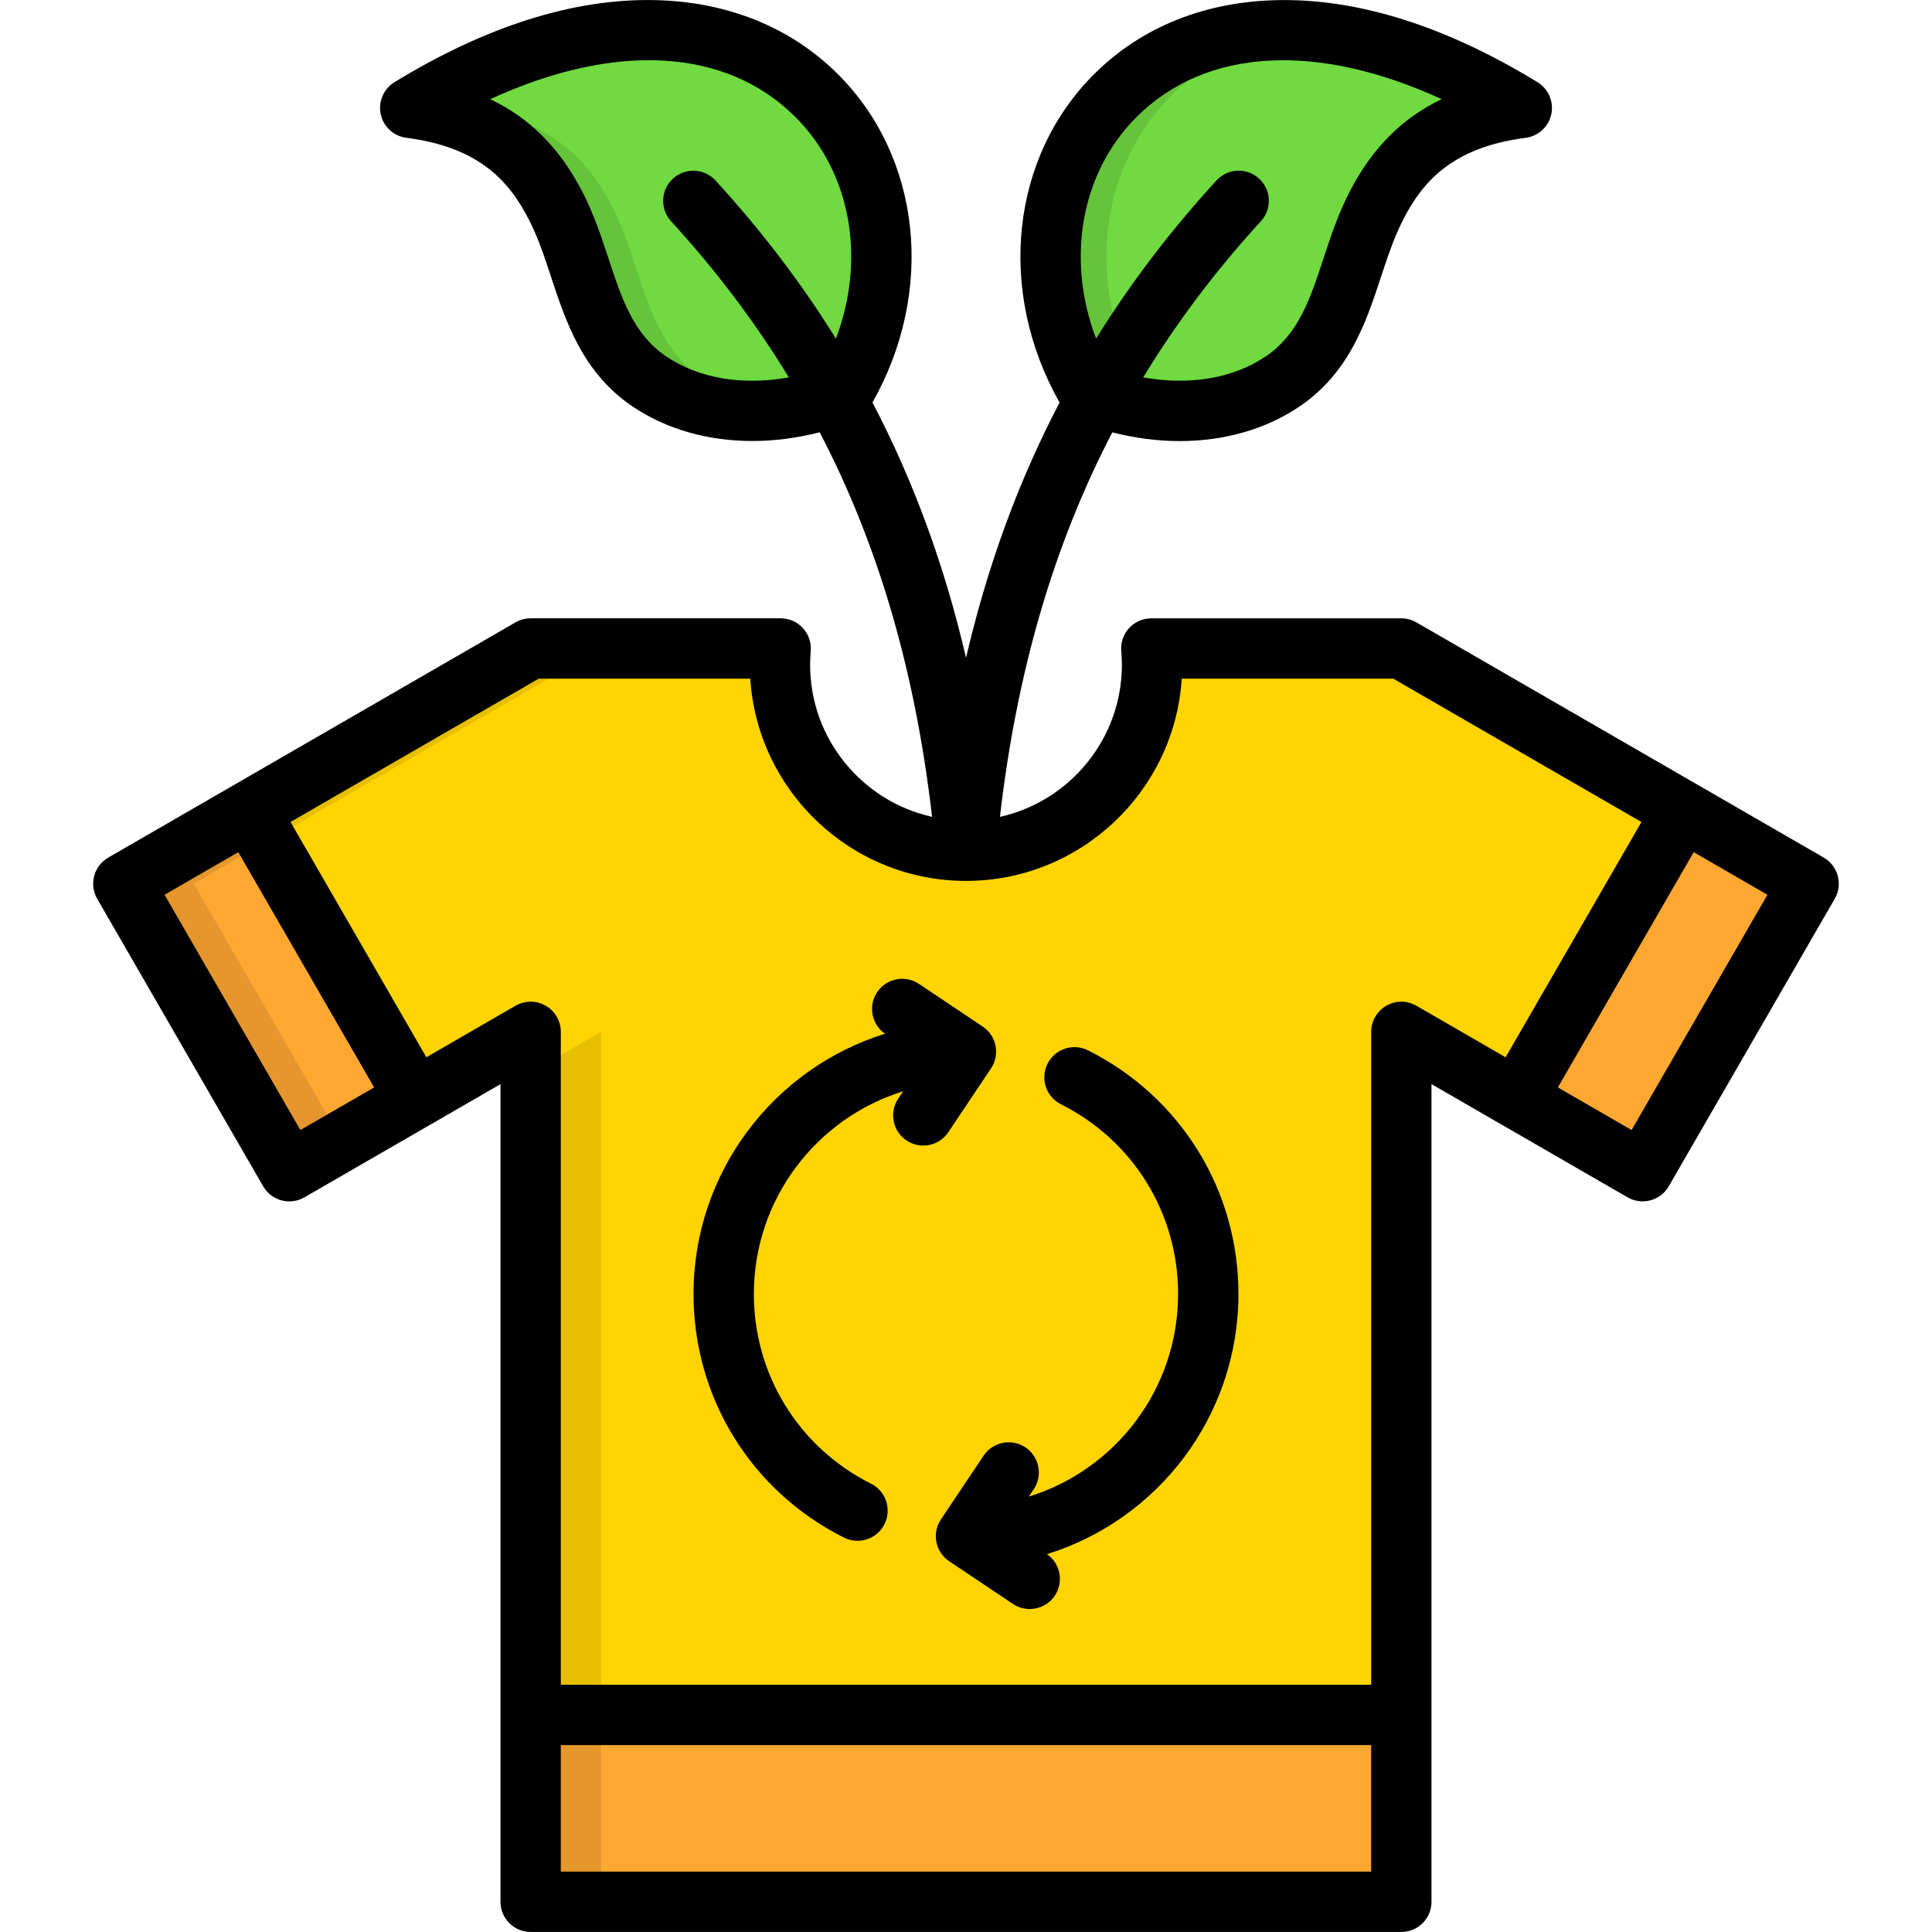
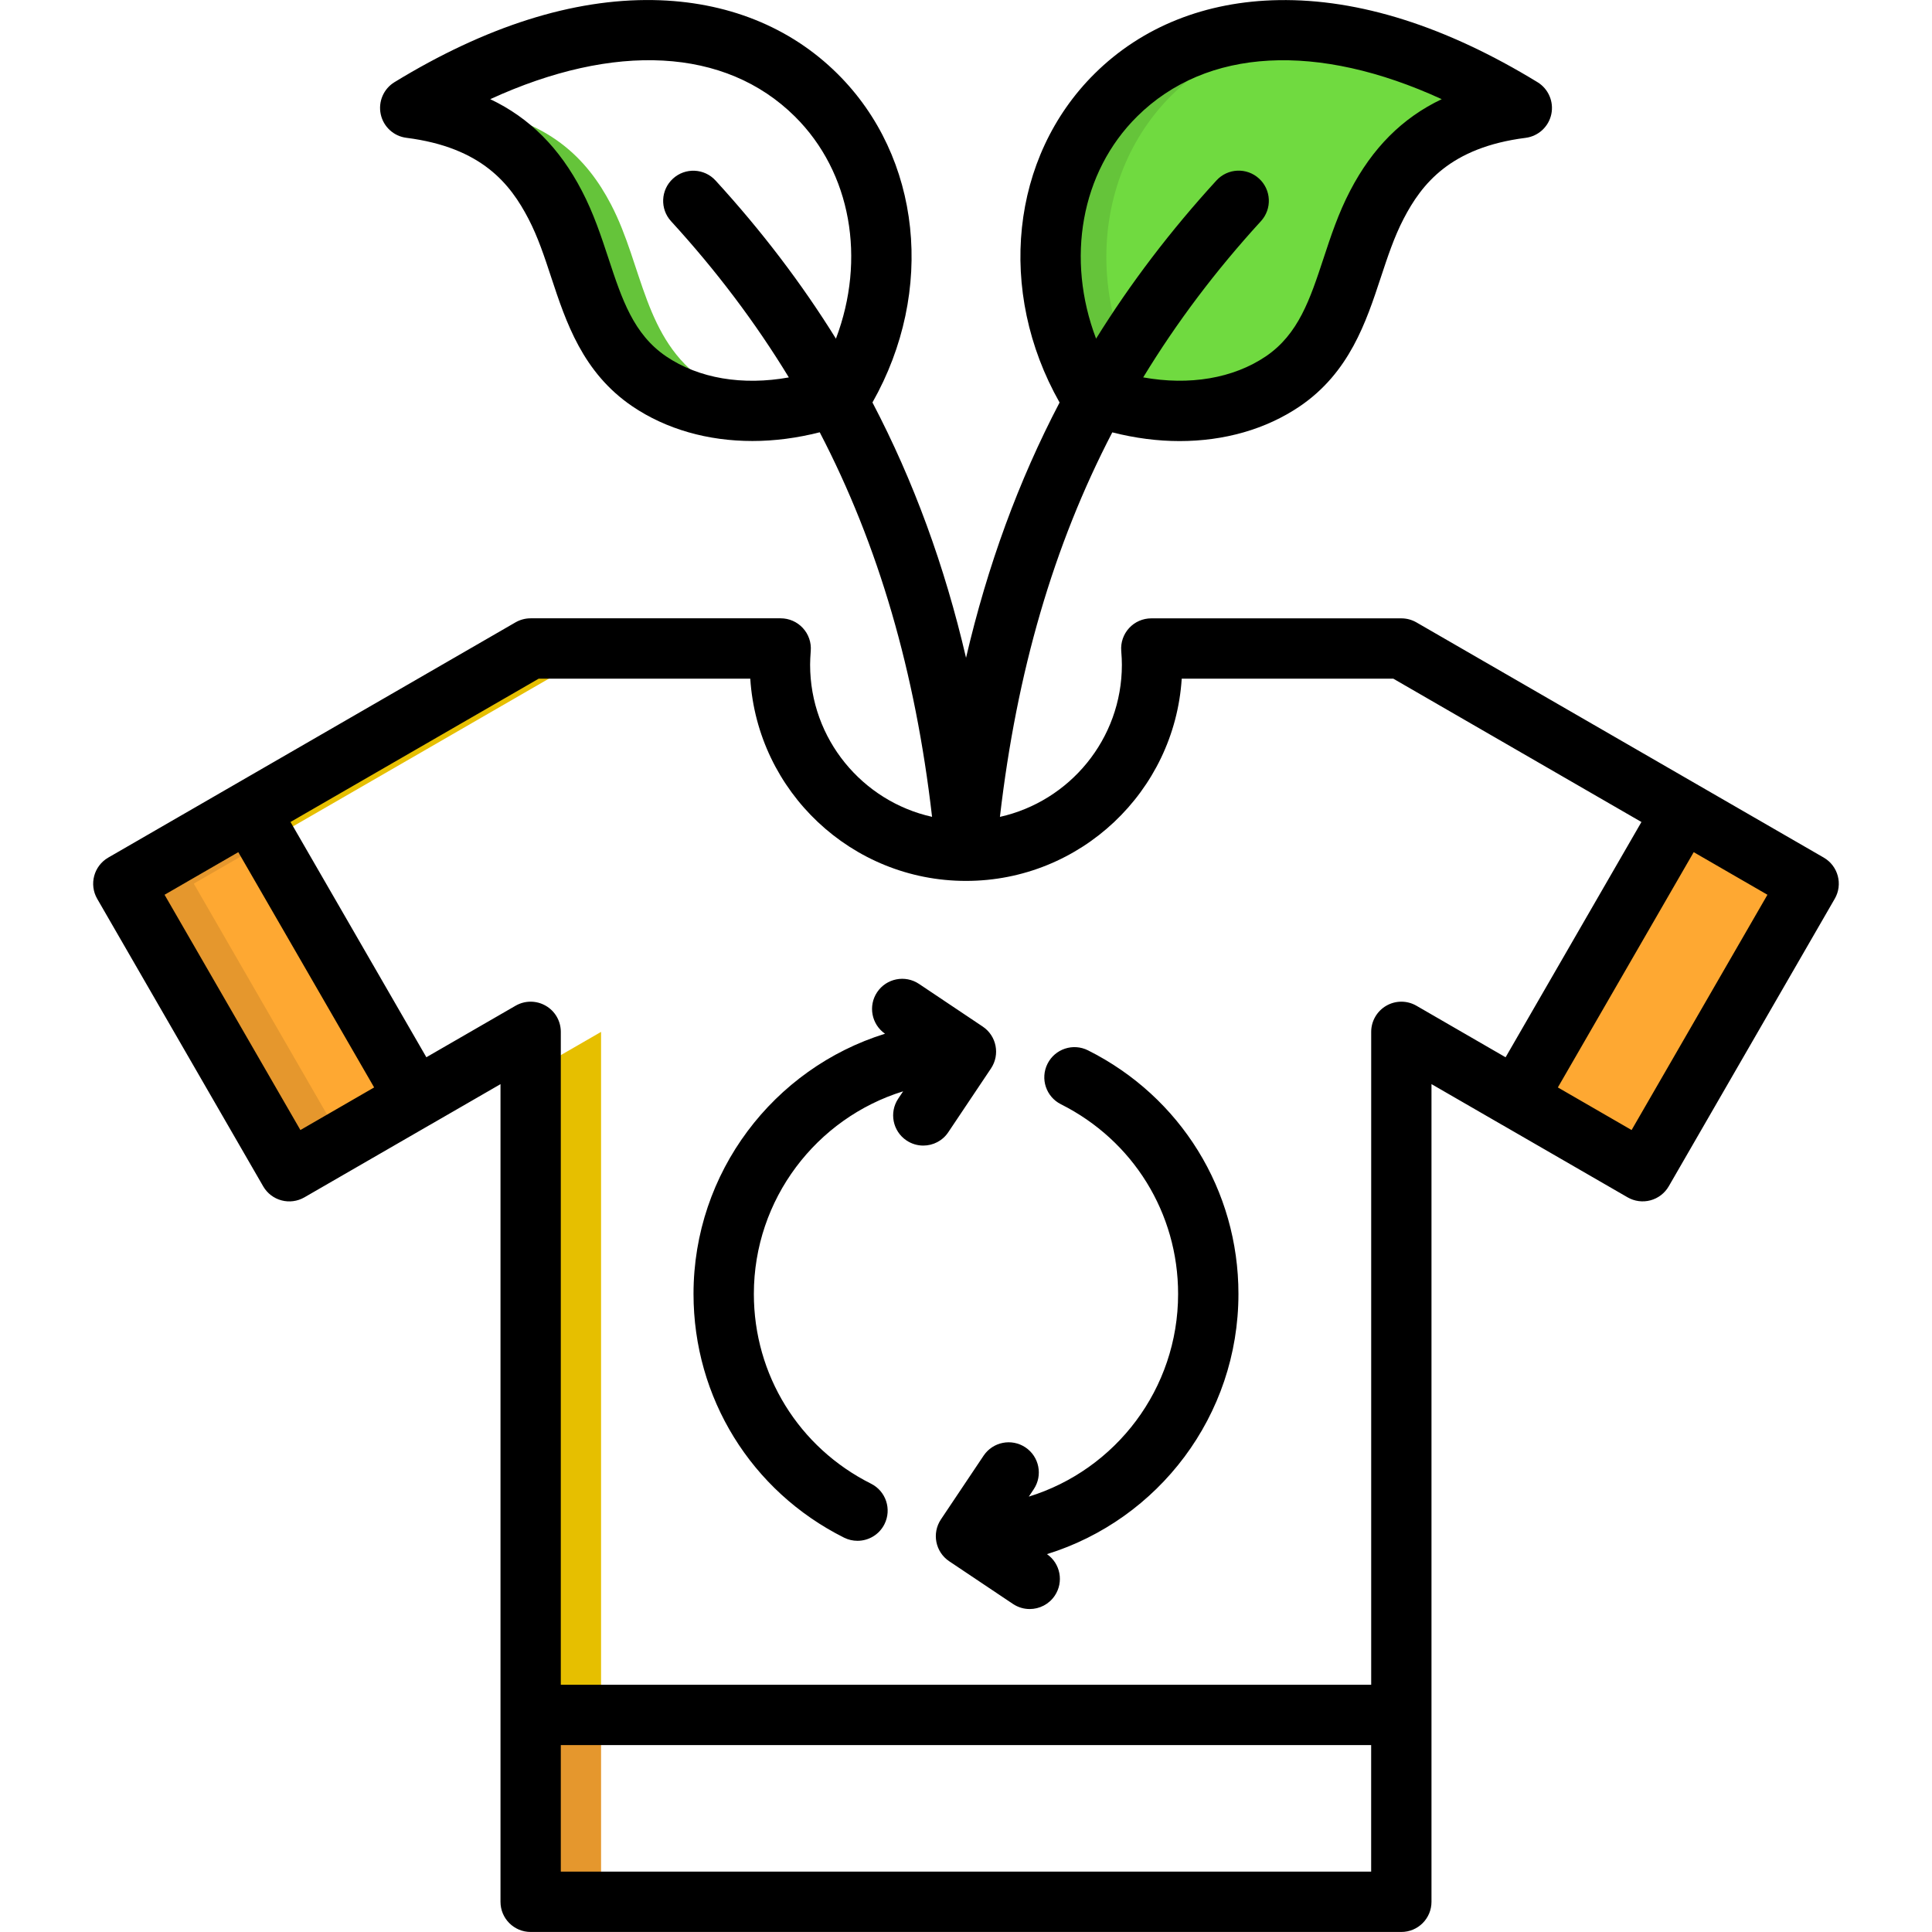
<svg xmlns="http://www.w3.org/2000/svg" viewBox="0 0 512 512" id="Layer_1">
  <g fill-rule="evenodd" clip-rule="evenodd">
-     <path fill="#70da40" d="m223.37 104.26c-18.68 7.18-37.94 5.86-51.31-3.22-16.29-11.06-16.48-30.57-24.93-46.77-6.3-12.11-16.54-22.89-38.41-25.67 94.54-57.76 148.82 18.48 114.65 75.66z" />
    <path fill="#70da40" d="m288.63 104.26c18.68 7.18 37.94 5.86 51.31-3.22 16.32-11.06 16.51-30.57 24.93-46.77 6.3-12.11 16.54-22.89 38.41-25.67-94.54-57.76-148.82 18.48-114.65 75.66z" />
-     <path fill="#ffd400" d="m140.64 504h230.73v-230.54l63.94 36.92 43.99-76.21-107.94-62.32h-66.28c.14 1.43.19 2.86.19 4.32 0 27.21-22.07 49.28-49.28 49.28s-49.28-22.07-49.28-49.28c0-1.46.06-2.89.19-4.32h-66.28l-107.92 62.32 43.99 76.21 63.94-36.92v230.54z" />
    <path fill="#fea832" d="m401.93 291.1 33.38 19.29 43.99-76.22-33.4-19.26z" />
-     <path fill="#fea832" d="m140.64 454.48h230.73v49.52h-230.73z" />
    <path fill="#fea832" d="m110.07 291.1-33.38 19.29-43.99-76.22 33.4-19.26z" />
    <path fill="#e5972d" d="m90.67 302.3-39.32-68.13 19.4-11.19-4.65-8.07-33.4 19.26 43.99 76.22z" />
    <path fill="#e6bf00" d="m70.75 222.98 88.54-51.12h-18.65l-74.54 43.05z" />
    <path fill="#e5972d" d="m140.64 454.48h18.65v49.52h-18.65z" />
    <path fill="#e6bf00" d="m140.64 454.48h18.65v-181.02l-18.65 10.76z" />
    <path fill="#65c43a" d="m161.96 54.26c-6.3-12.11-16.54-22.89-38.41-25.67 20.53-12.55 39.18-18.76 55.41-20.25-19.34-1.84-43.14 3.69-70.24 20.25 21.87 2.78 32.11 13.56 38.41 25.67 8.45 16.21 8.64 35.71 24.93 46.77 9.44 6.44 21.85 8.97 34.91 7.37-7.46-.99-14.33-3.44-20.08-7.37-16.29-11.05-16.48-30.56-24.93-46.77z" />
    <path fill="#65c43a" d="m347.87 8.34c-55.99-5.03-83.53 46.36-62.43 90 2.92-5.17 6.08-10.29 9.44-15.35-8.01-35.28 12.98-70.77 52.99-74.65z" />
    <path fill="#65c43a" d="m319.89 108.41c-5.42-.66-10.95-2.04-16.43-4.15-.52-.88-1.02-1.73-1.49-2.61-1.13 1.87-2.23 3.77-3.3 5.67 7.29 1.61 14.48 1.97 21.22 1.09z" />
  </g>
  <g>
    <path d="m483.31 227.27-107.94-62.33c-1.22-.7-2.59-1.07-4-1.07h-66.27c-2.23 0-4.36.93-5.87 2.57s-2.27 3.84-2.09 6.06c.12 1.47.17 2.64.17 3.67 0 19.69-13.85 36.19-32.32 40.31 4.46-38.44 14.19-71.93 29.78-101.9 6.01 1.53 12.01 2.31 17.83 2.31 11.78 0 22.85-3.1 31.87-9.22 13.14-8.94 17.56-22.32 21.45-34.12 1.83-5.54 3.56-10.78 6.06-15.58 4.77-9.18 12.34-18.9 32.32-21.44 3.37-.43 6.1-2.94 6.81-6.25s-.75-6.73-3.65-8.5c-24.21-14.79-47.29-22.11-68.6-21.75-19.36.32-36.22 7.05-48.76 19.47-22.3 22.08-26 57.67-9.3 87.17-10.9 20.83-19.1 43.23-24.79 67.65-5.68-24.42-13.89-46.82-24.8-67.66 16.69-29.5 12.99-65.08-9.31-87.15-12.54-12.43-29.4-19.16-48.75-19.49-21.31-.36-44.4 6.96-68.6 21.75-2.9 1.77-4.36 5.18-3.65 8.5s3.44 5.83 6.81 6.25c19.98 2.54 27.55 12.26 32.33 21.45 2.5 4.79 4.23 10.02 6.05 15.56 3.9 11.8 8.31 25.18 21.46 34.13 9.01 6.11 20.08 9.21 31.85 9.21 5.83 0 11.83-.78 17.84-2.31 15.61 29.99 25.33 63.48 29.77 101.91-18.47-4.11-32.32-20.62-32.32-40.31 0-1.03.06-2.2.17-3.67.18-2.22-.58-4.42-2.1-6.06-1.51-1.64-3.64-2.57-5.87-2.57h-66.27c-1.4 0-2.78.37-4 1.07l-107.93 62.34c-3.82 2.21-5.13 7.1-2.93 10.92l43.99 76.2c1.06 1.84 2.81 3.18 4.85 3.72 2.05.55 4.23.26 6.07-.8l33.27-19.21c.04-.02.08-.04.13-.06.05-.03.1-.07.16-.1l18.41-10.63v216.69c0 4.42 3.58 7.99 7.99 7.99h230.74c4.42 0 7.99-3.58 7.99-7.99v-216.7l18.41 10.63c.05.03.1.07.16.1.04.02.09.04.13.06l33.26 19.21c1.84 1.06 4.02 1.35 6.07.8s3.79-1.89 4.85-3.72l43.99-76.2c2.21-3.81.9-8.7-2.92-10.91zm-181.96-196.41c18.45-18.26 47.83-19.67 80.72-4.58-10.47 4.98-18.38 12.95-24.28 24.29-3.1 5.94-5.12 12.05-7.06 17.95-3.55 10.75-6.61 20.03-15.25 25.9-8.68 5.88-20.31 7.79-32.52 5.59 8.86-14.57 19.22-28.31 31.2-41.4 2.98-3.26 2.76-8.31-.5-11.29s-8.31-2.76-11.29.5c-12.17 13.3-22.77 27.22-31.9 41.92-8-21.04-4.09-44.06 10.88-58.88zm-124.82 63.58c-8.65-5.88-11.72-15.16-15.26-25.91-1.95-5.9-3.96-12.01-7.06-17.94-5.9-11.35-13.81-19.33-24.29-24.31 32.9-15.1 62.28-13.69 80.72 4.58 14.97 14.82 18.88 37.83 10.89 58.89-9.12-14.69-19.73-28.61-31.9-41.91-2.98-3.26-8.04-3.48-11.29-.5-3.26 2.98-3.48 8.04-.5 11.29 11.98 13.09 22.35 26.83 31.21 41.39-12.21 2.2-23.84.3-32.52-5.58zm-96.92 205.03-36-62.35 19.54-11.29 36 62.35zm69.01 196.53v-33.53h214.75v33.53zm226.75-229.47c-2.47-1.43-5.52-1.43-7.99 0s-4 4.07-4 6.92v173.03h-214.76v-173.03c0-2.86-1.52-5.5-4-6.92-2.47-1.43-5.52-1.43-7.99 0l-23.64 13.65-36-62.35 65.78-37.98h56.06c1.91 29.88 26.82 53.6 57.17 53.6 30.35 0 55.27-23.72 57.17-53.6h56.06l65.77 37.99-36 62.35zm57.02 32.94-19.54-11.29 36-62.35 19.54 11.29zm-104.19 43.43c0 32.3-21.21 59.81-50.74 68.96 3.56 2.48 4.5 7.37 2.07 11-1.54 2.3-4.07 3.55-6.65 3.55-1.53 0-3.07-.44-4.44-1.35l-16.89-11.31c-3.67-2.46-4.65-7.42-2.2-11.09l11.31-16.89c2.46-3.67 7.42-4.65 11.09-2.2 3.67 2.46 4.65 7.42 2.2 11.09l-1.31 1.96c23.02-7.1 39.57-28.54 39.57-53.72 0-21.4-11.9-40.65-31.05-50.26-3.95-1.98-5.54-6.78-3.56-10.73s6.78-5.54 10.73-3.56c24.59 12.33 39.87 37.07 39.87 64.55zm-83.52-39.31c-1.53 0-3.07-.44-4.44-1.35-3.67-2.46-4.65-7.42-2.2-11.09l1.3-1.94c-23 7.12-39.56 28.6-39.56 53.7 0 21.41 11.9 40.68 31.05 50.28 3.95 1.98 5.54 6.78 3.56 10.73-1.4 2.8-4.22 4.41-7.15 4.41-1.2 0-2.43-.27-3.58-.85-24.59-12.33-39.87-37.07-39.87-64.58 0-32.21 21.24-59.78 50.75-68.95-3.57-2.48-4.52-7.38-2.09-11.01 2.46-3.67 7.42-4.65 11.09-2.2l16.89 11.31c3.67 2.46 4.65 7.42 2.2 11.09l-11.31 16.89c-1.53 2.31-4.06 3.56-6.64 3.56z" />
  </g>
</svg>